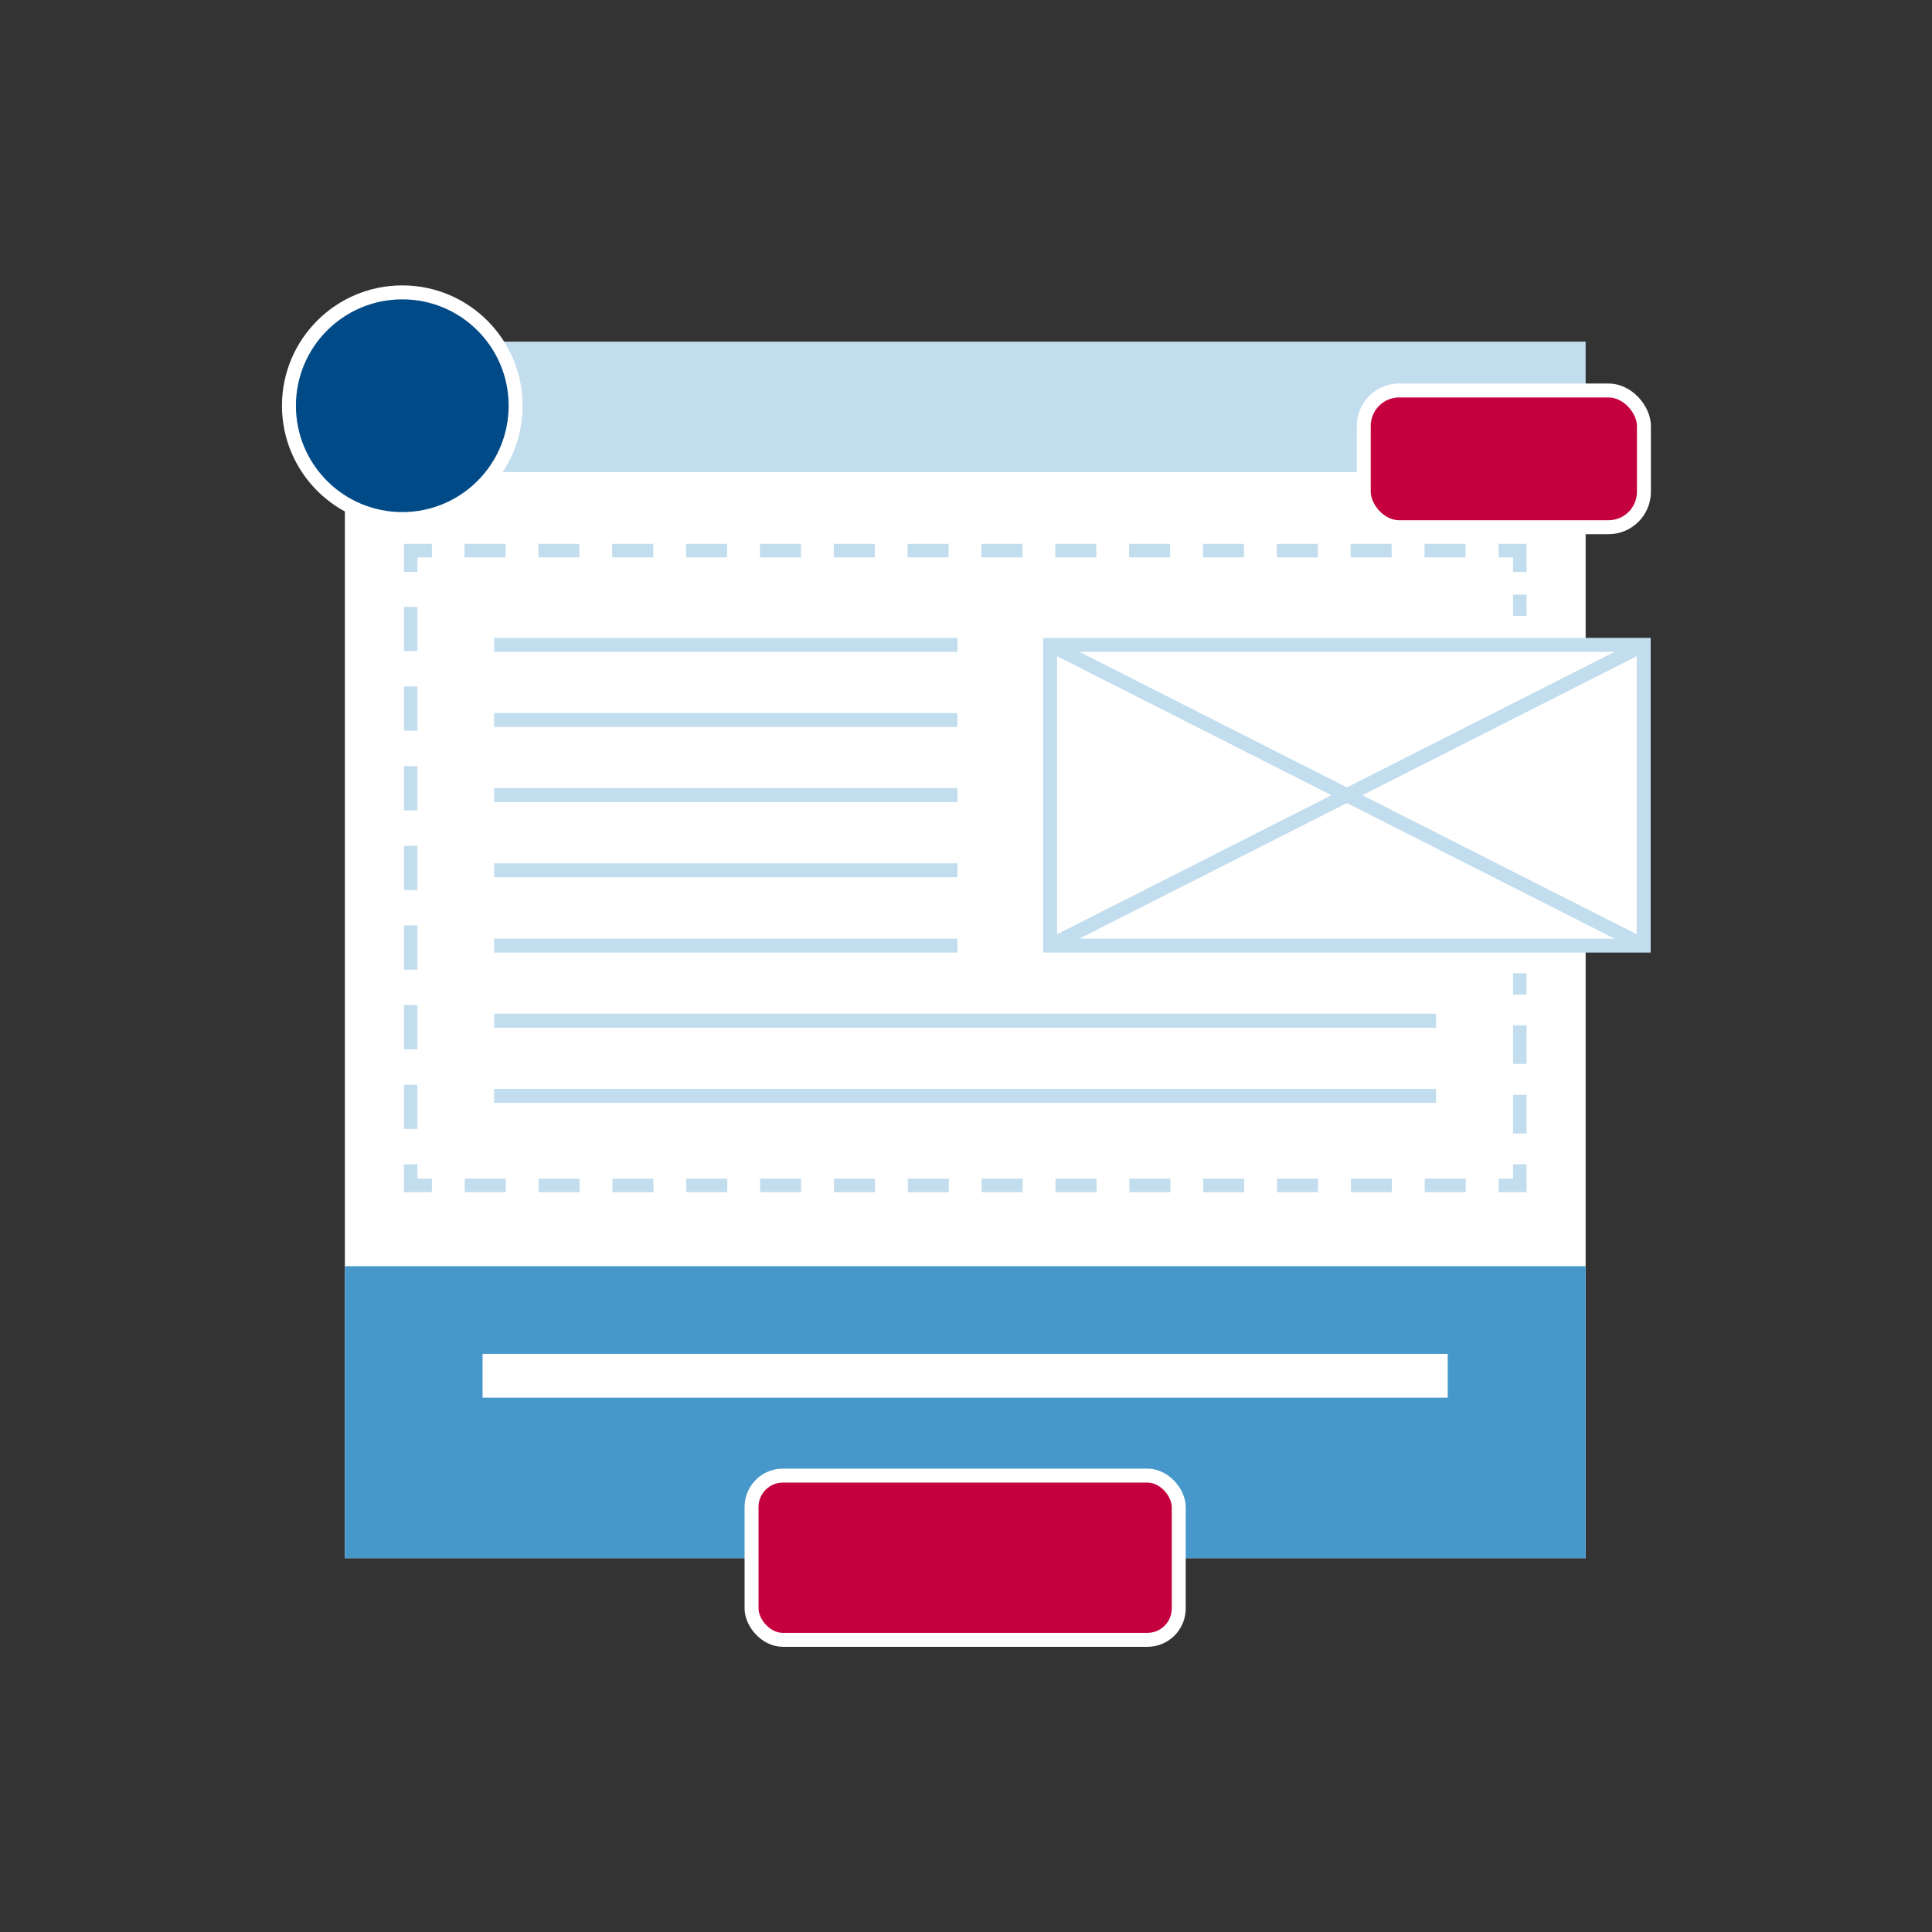
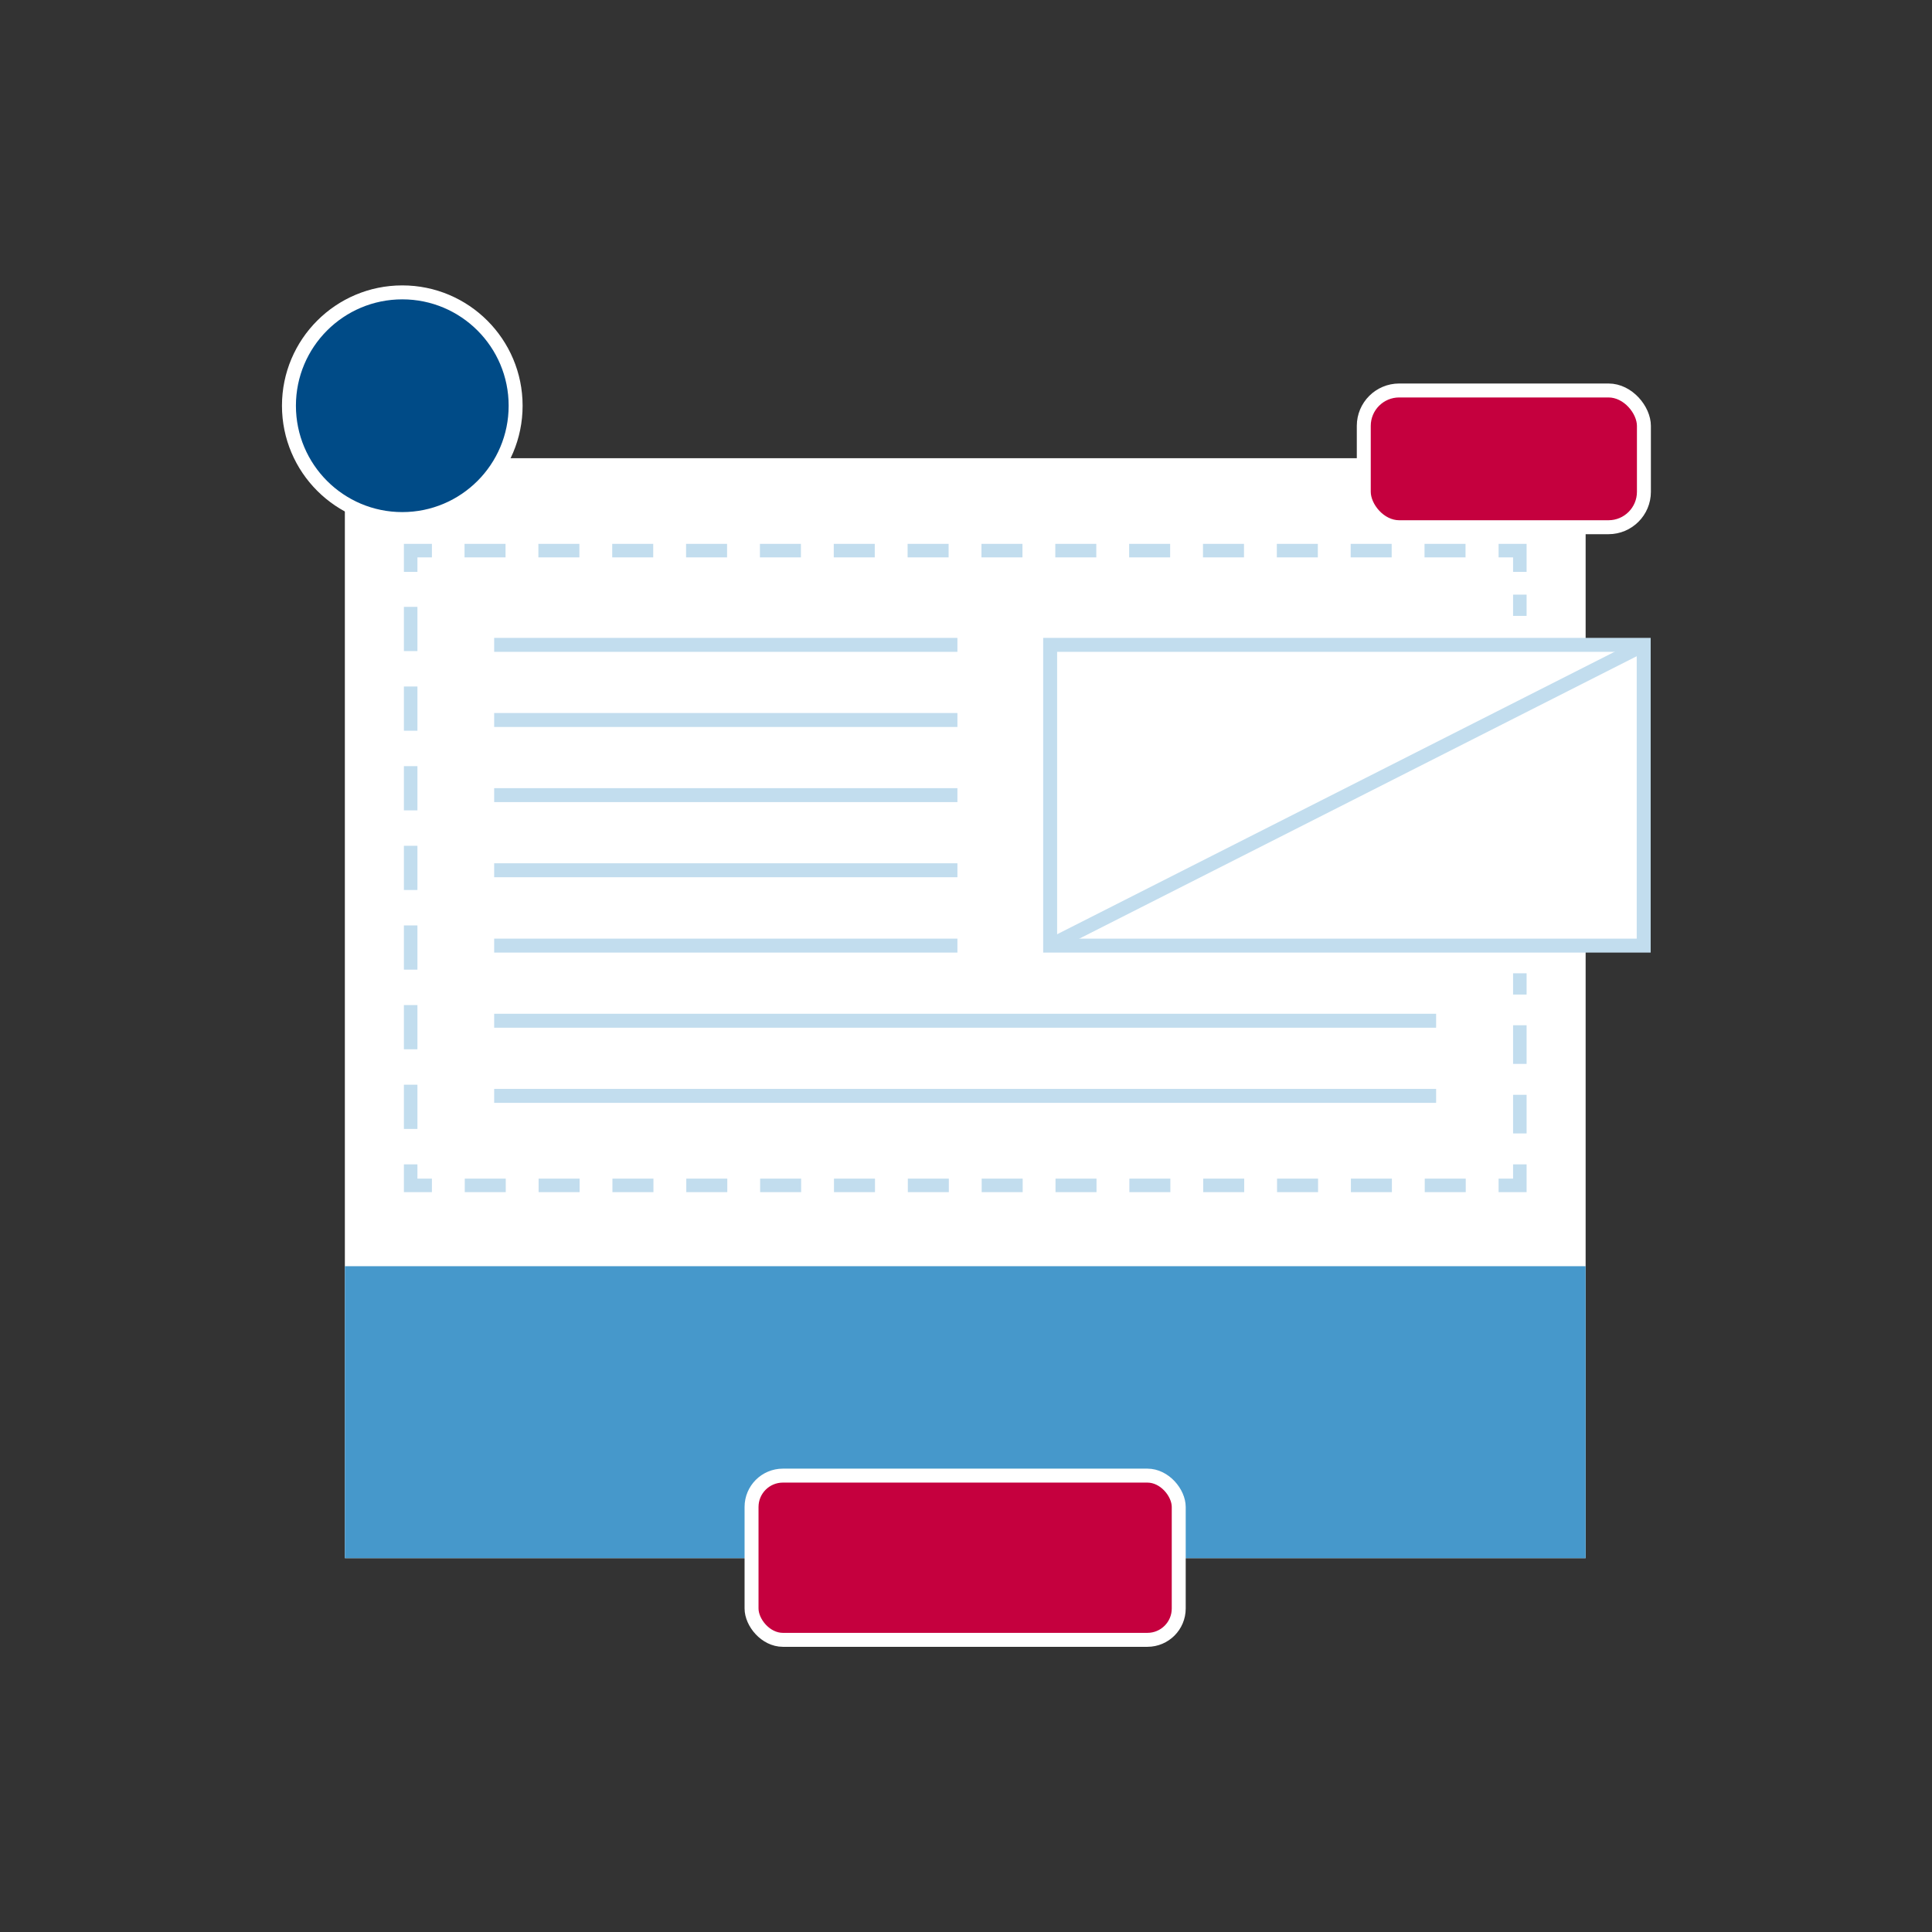
<svg xmlns="http://www.w3.org/2000/svg" id="Layer_1" data-name="Layer 1" viewBox="0 0 90 90">
  <rect x="0" y="0" width="90" height="90" fill="#333333" stroke="none" />
  <defs>
    <style>
      .cls-1, .cls-10 {
        fill: #fff;
      }

      .cls-1, .cls-11, .cls-12, .cls-9 {
        stroke: #fff;
      }

      .cls-1, .cls-10, .cls-11, .cls-12, .cls-2, .cls-3, .cls-4, .cls-5, .cls-6, .cls-7, .cls-8, .cls-9 {
        stroke-miterlimit: 10;
      }

      .cls-1, .cls-10, .cls-11, .cls-12, .cls-6, .cls-7, .cls-8 {
        stroke-width: 0.65px;
      }

      .cls-2, .cls-3, .cls-4, .cls-5, .cls-8, .cls-9 {
        fill: none;
      }

      .cls-10, .cls-2, .cls-3, .cls-4, .cls-5, .cls-6, .cls-8 {
        stroke: #c2ddee;
      }

      .cls-2, .cls-3, .cls-4, .cls-5 {
        stroke-width: 0.63px;
      }

      .cls-3 {
        stroke-dasharray: 1.8 1.44;
      }

      .cls-4 {
        stroke-dasharray: 1.91 1.53;
      }

      .cls-5 {
        stroke-dasharray: 2.06 1.65;
      }

      .cls-6 {
        fill: #c2ddee;
      }

      .cls-7 {
        fill: #4698cb;
        stroke: #4698cb;
      }

      .cls-9 {
        stroke-width: 2.04px;
      }

      .cls-11 {
        fill: #c5003e;
      }

      .cls-12 {
        fill: #004b87;
      }
    </style>
  </defs>
  <rect class="cls-1" x="16.39" y="21.67" width="57.15" height="50.59" />
  <g>
    <line class="cls-2" x1="70.8" y1="45.34" x2="70.8" y2="46.33" />
    <line class="cls-3" x1="70.8" y1="47.76" x2="70.8" y2="53.52" />
    <polyline class="cls-2" points="70.8 54.24 70.8 55.22 69.81 55.22" />
    <line class="cls-4" x1="68.28" y1="55.22" x2="20.88" y2="55.22" />
    <polyline class="cls-2" points="20.12 55.22 19.13 55.22 19.13 54.24" />
    <line class="cls-5" x1="19.13" y1="52.59" x2="19.13" y2="27.46" />
    <polyline class="cls-2" points="19.13 26.64 19.13 25.65 20.12 25.65" />
    <line class="cls-4" x1="21.64" y1="25.65" x2="69.04" y2="25.65" />
    <polyline class="cls-2" points="69.81 25.65 70.8 25.65 70.8 26.64" />
    <line class="cls-2" x1="70.8" y1="27.7" x2="70.8" y2="28.69" />
  </g>
-   <rect class="cls-6" x="16.39" y="16.24" width="57.15" height="5.43" />
  <rect class="cls-7" x="16.39" y="59.31" width="57.15" height="12.95" />
  <line class="cls-8" x1="23.02" y1="30.04" x2="44.6" y2="30.04" />
  <line class="cls-8" x1="23.02" y1="33.54" x2="44.6" y2="33.54" />
  <line class="cls-8" x1="23.02" y1="37.04" x2="44.6" y2="37.04" />
  <line class="cls-8" x1="23.02" y1="40.54" x2="44.6" y2="40.54" />
  <line class="cls-8" x1="23.02" y1="44.05" x2="44.6" y2="44.05" />
  <line class="cls-8" x1="23.02" y1="47.55" x2="66.9" y2="47.55" />
  <line class="cls-8" x1="23.02" y1="51.05" x2="66.9" y2="51.05" />
-   <line class="cls-9" x1="22.48" y1="64.09" x2="67.44" y2="64.09" />
  <rect class="cls-10" x="48.92" y="30.04" width="27.65" height="14.01" />
  <rect class="cls-11" x="63.53" y="18.19" width="13.05" height="6.37" rx="1.65" />
  <rect class="cls-11" x="35.01" y="68.74" width="19.9" height="7.65" rx="1.46" />
  <circle class="cls-12" cx="18.74" cy="18.9" r="5.28" />
-   <line class="cls-8" x1="48.92" y1="30.04" x2="76.57" y2="44.05" />
  <line class="cls-8" x1="76.57" y1="30.04" x2="48.92" y2="44.05" />
</svg>